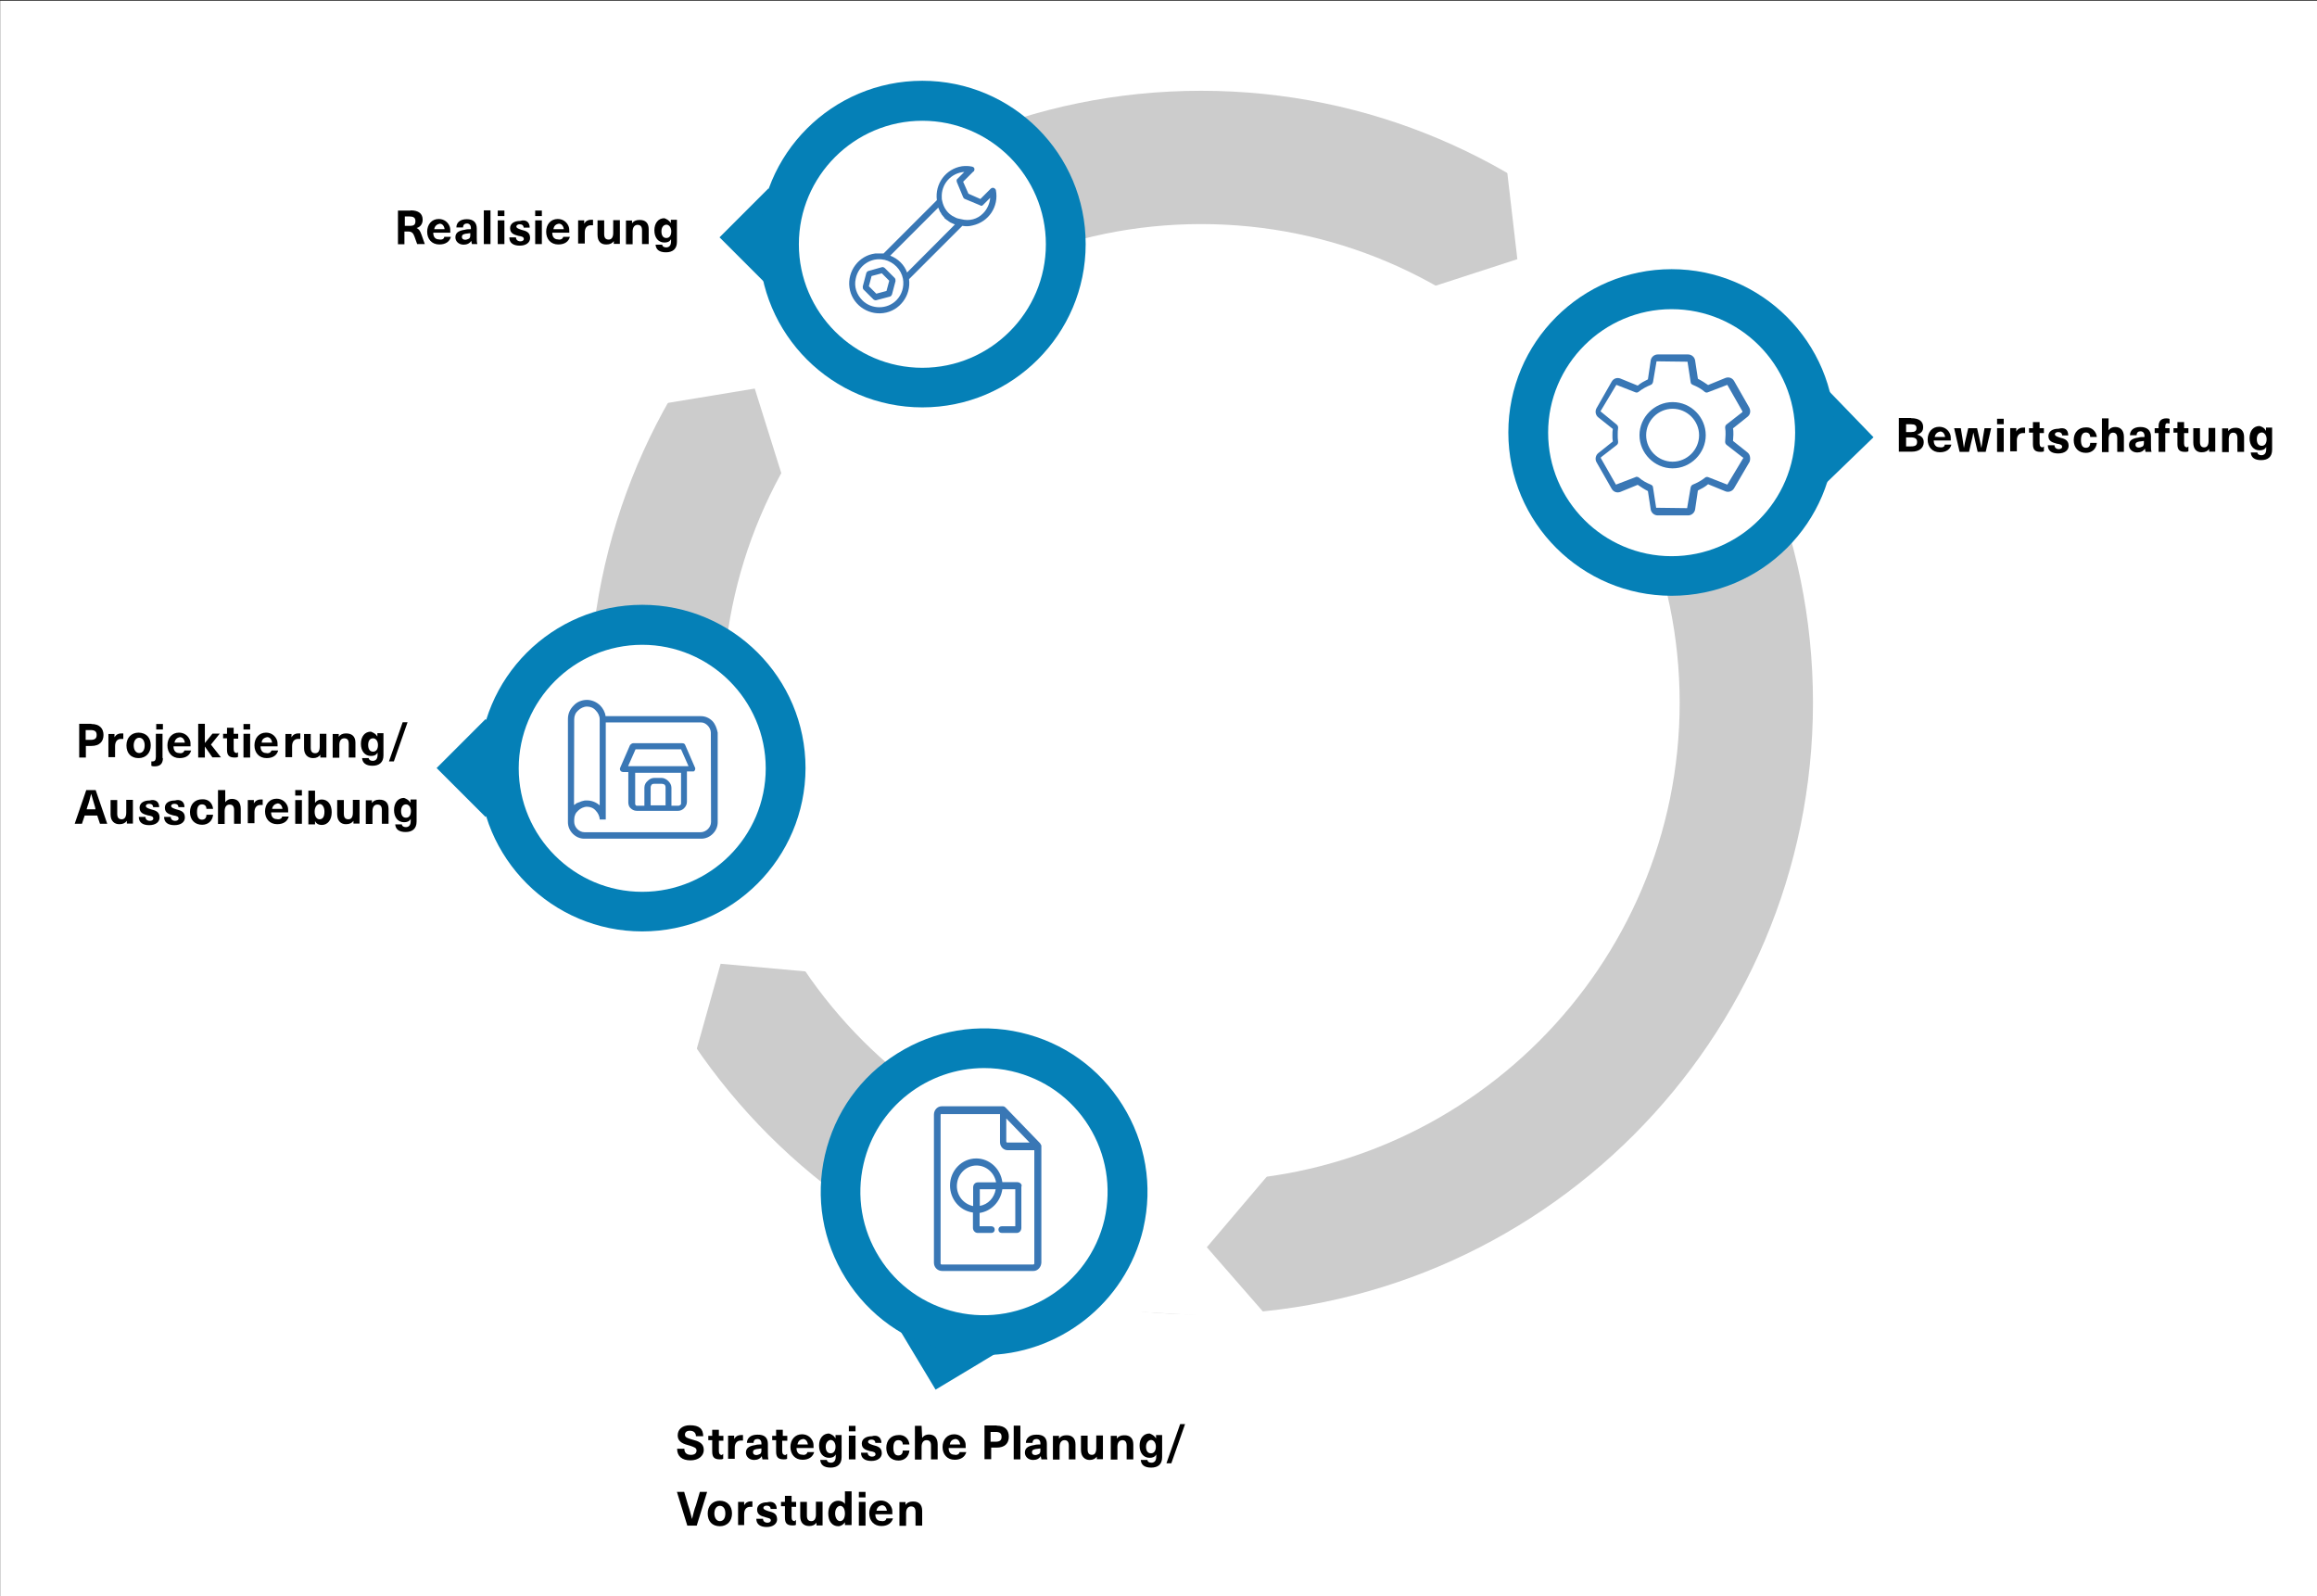
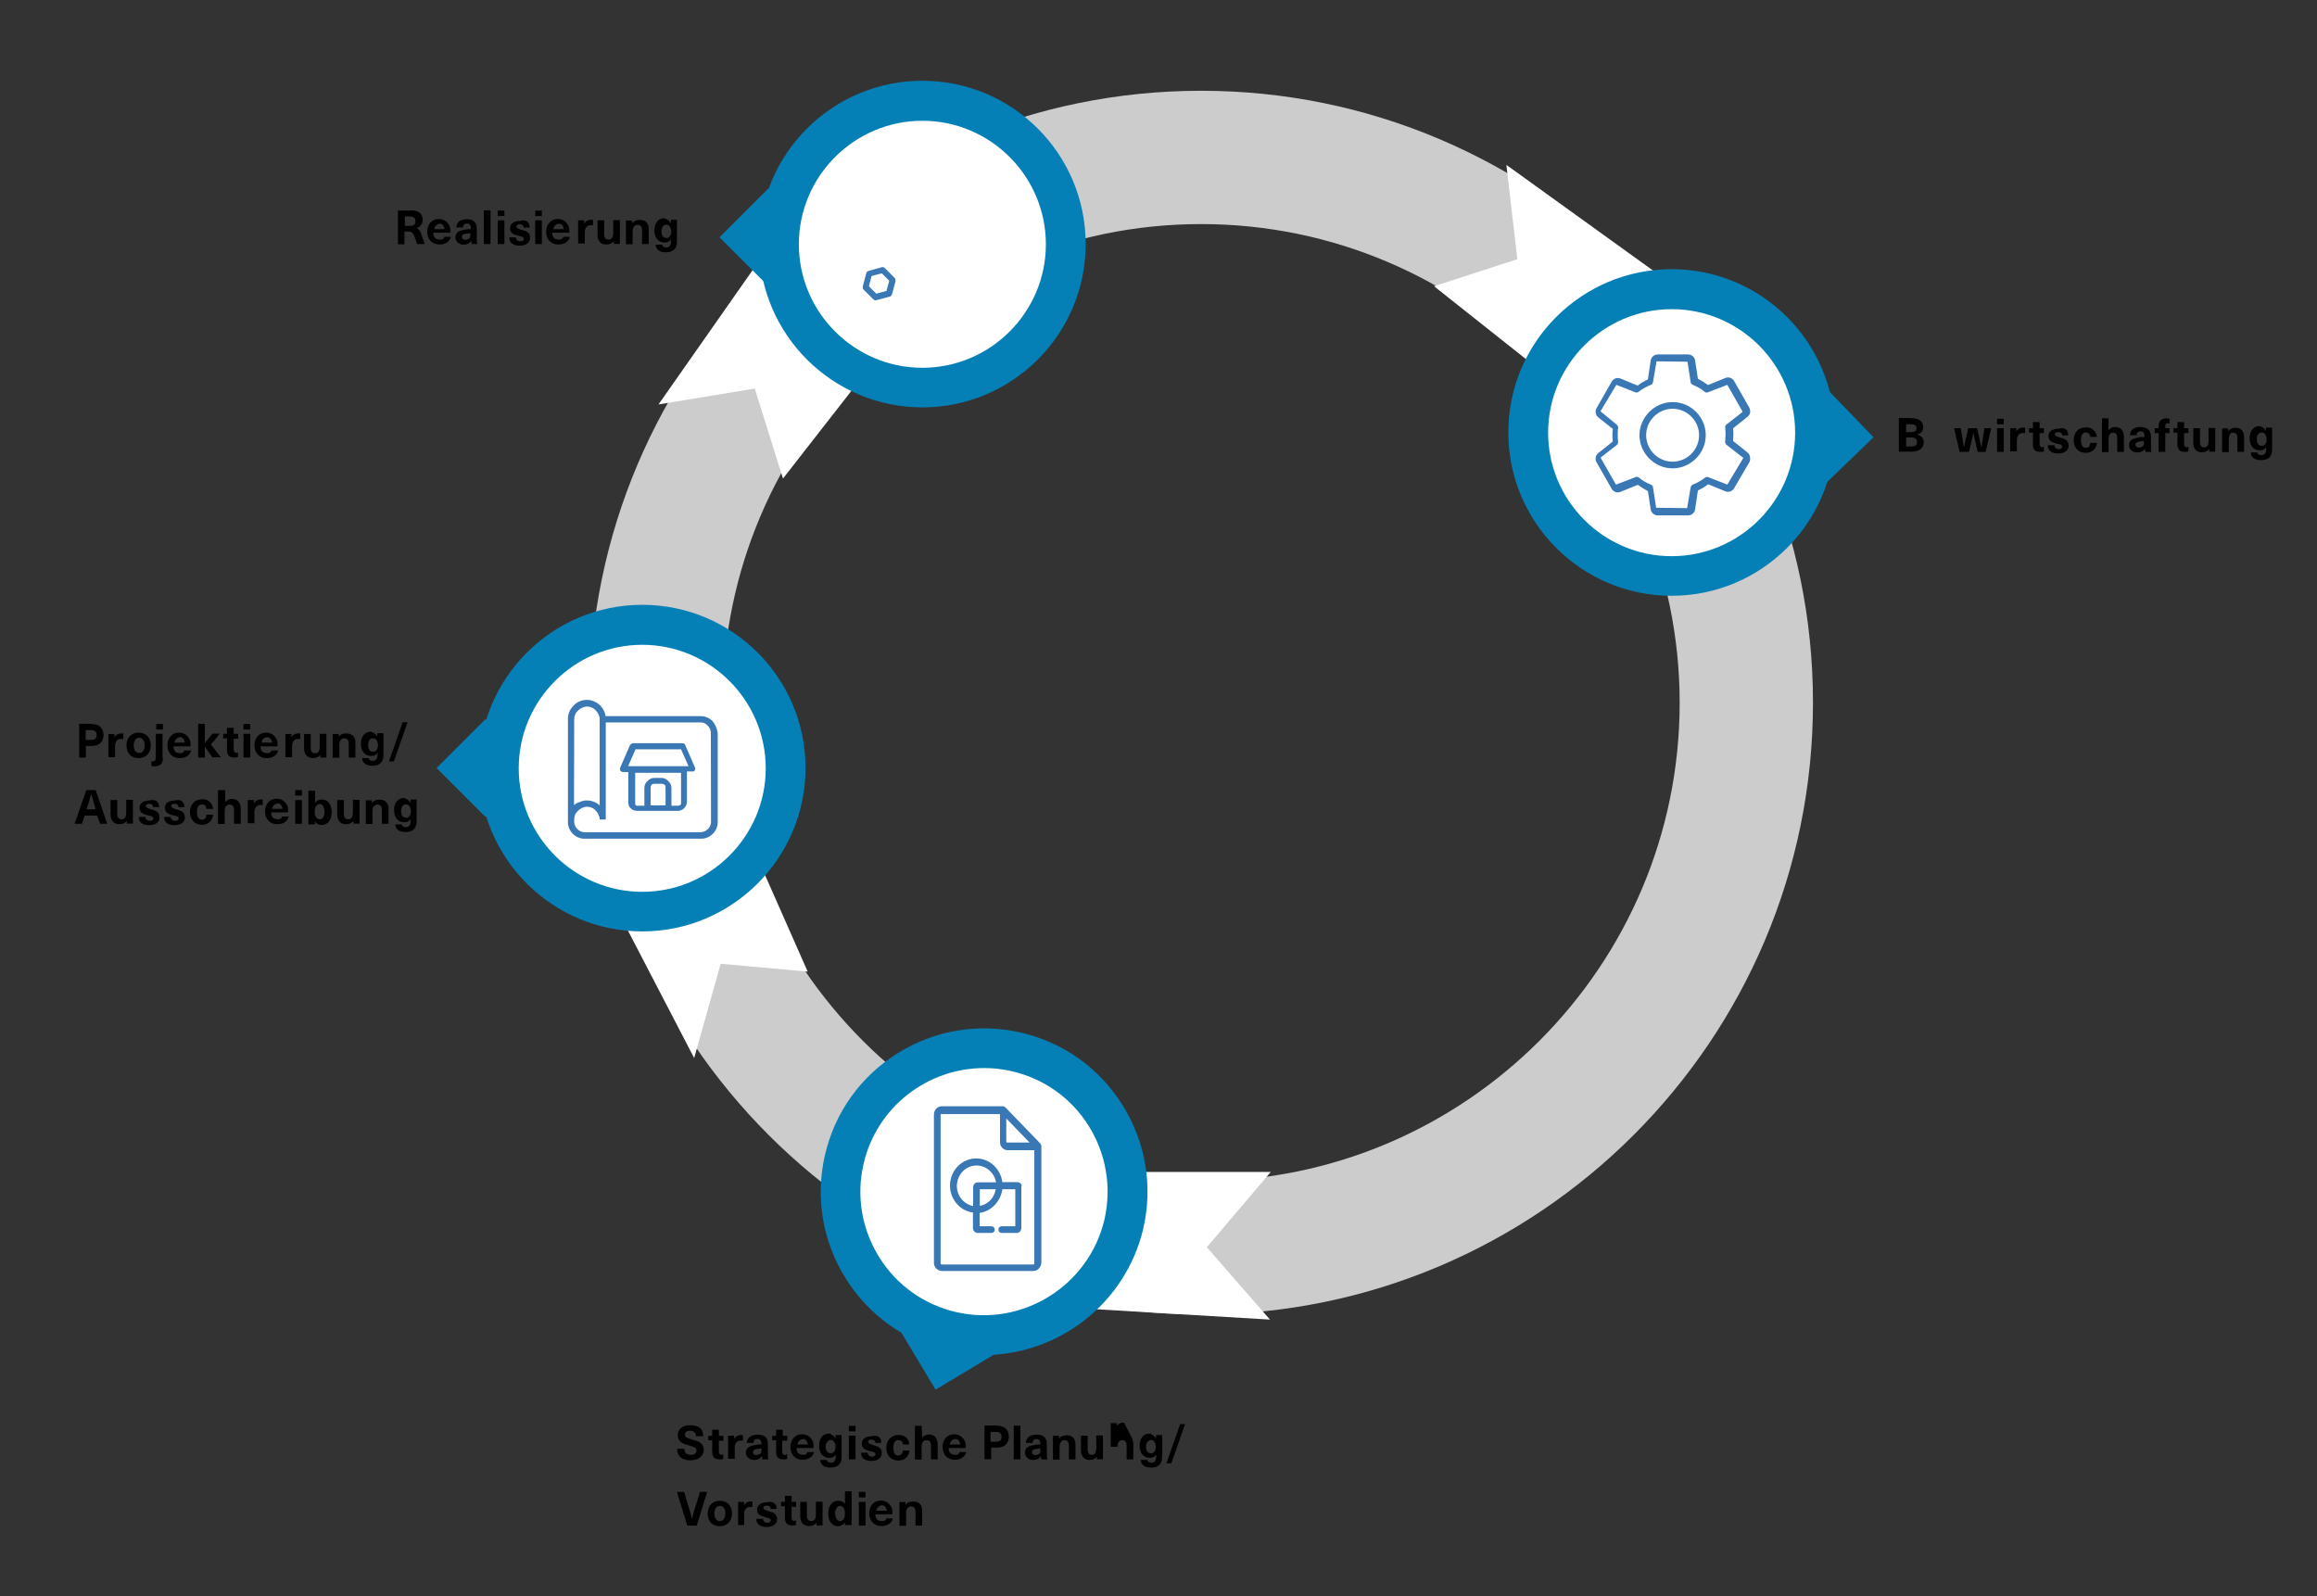
<svg xmlns="http://www.w3.org/2000/svg" xmlns:xlink="http://www.w3.org/1999/xlink" version="1.1" x="0px" y="0px" viewBox="0 0 1181.9 814.3" style="enable-background:new 0 0 1181.9 814.3;" xml:space="preserve">
  <rect x="0" y="0" width="1181.9" height="814.3" fill="#333333" stroke="none" />
  <style type="text/css">
	.st0{fill:#FFFFFF;}
	.st1{fill:#CCCCCC;}
	.st2{fill:#0580B7;}
	.st3{clip-path:url(#SVGID_00000126316328600121114000000004530809058553653143_);fill:#3977B5;}
	.st4{clip-path:url(#SVGID_00000040570768220397484980000018275223181596642178_);fill:#3977B5;}
	.st5{clip-path:url(#SVGID_00000143592458857009576160000010225704575270826150_);fill:#3977B5;}
	.st6{clip-path:url(#SVGID_00000011740371738479944240000009441637939504627389_);fill:#3977B5;}
	.st7{clip-path:url(#SVGID_00000041280140690375847370000012024592640427429264_);fill:#3977B5;}
	.st8{clip-path:url(#SVGID_00000059284215667596066320000013979966411582972290_);fill:#3977B5;}
	.st9{clip-path:url(#SVGID_00000156584759326466358760000000984954405914642309_);fill:#3977B5;}
	.st10{clip-path:url(#SVGID_00000075880091657465821420000007524993975612249232_);fill:#3977B5;}
	.st11{clip-path:url(#SVGID_00000005252516566945672650000007838134286394841776_);fill:#3977B5;}
	.st12{clip-path:url(#SVGID_00000127012620436732575810000014208520558060626319_);fill:#3977B5;}
	.st13{enable-background:new    ;}
</style>
  <g id="Ebene_2">
-     <rect x="0.1" y="0.4" class="st0" width="1181.9" height="814" />
-   </g>
+     </g>
  <g id="Ebene_1">
    <path class="st1" d="M612.7,670.5c-172.1,0-312.1-140-312.1-312.1s140-312.1,312.1-312.1c172.1,0,312.1,140,312.1,312.1   S784.8,670.5,612.7,670.5z M612.7,114.3c-134.6,0-244.1,109.5-244.1,244.1c0,134.6,109.5,244.1,244.1,244.1   c134.6,0,244.1-109.5,244.1-244.1C856.7,223.8,747.2,114.3,612.7,114.3z" />
    <polygon class="st0" points="354.1,539.7 367.6,491.6 412,495.6 377.5,417.5 307.8,450.6  " />
    <polygon class="st0" points="335.9,206.3 385,198.2 399.4,244.1 448.4,181.3 387.2,133.1  " />
    <polygon class="st0" points="731.5,146 774,132.2 768.4,84.1 849.6,142.6 793.3,195  " />
    <polygon class="st0" points="615.6,636.2 648.2,597.8 570.6,597.8 553.7,667.5 647.8,673.1  " />
    <rect x="374.4" y="103.4" transform="matrix(0.707 -0.707 0.707 0.707 29.226 312.657)" class="st2" width="35.3" height="35.3" />
    <path class="st0" d="M470.5,197.7c40.5,0,73.1-32.9,73.1-73.1c0-40.5-32.9-73.1-73.1-73.1c-40.5,0-73.1,32.9-73.1,73.1   C397.3,165.1,430,197.7,470.5,197.7" />
    <path class="st2" d="M470.5,207.8c-45.9,0-83.3-37.3-83.3-83.3s37.3-83.3,83.3-83.3s83.3,37.3,83.3,83.3S516.4,207.8,470.5,207.8z    M470.5,61.6c-34.7,0-63,28.3-63,63s28.3,63,63,63s63-28.3,63-63S505.2,61.6,470.5,61.6z" />
    <rect x="230.1" y="374.1" transform="matrix(0.707 -0.707 0.707 0.707 -204.453 289.954)" class="st2" width="35.3" height="35.3" />
    <path class="st0" d="M332.8,465c40.3-2.9,70.7-37.8,68-78.1c-2.9-40.3-37.8-70.9-78.1-68c-40.3,2.9-70.9,37.8-68,78.1   C257.4,437.3,292.5,467.7,332.8,465" />
    <path class="st2" d="M327.6,475.1c-45.9,0-83.3-37.3-83.3-83.3c0-45.9,37.3-83.3,83.3-83.3s83.3,37.3,83.3,83.3   C410.8,437.8,373.5,475.1,327.6,475.1z M327.6,328.9c-34.7,0-63,28.3-63,63s28.3,63,63,63s63-28.3,63-63S362.3,328.9,327.6,328.9z" />
    <rect x="465.8" y="667" transform="matrix(0.857 -0.515 0.515 0.857 -283.631 346.851)" class="st2" width="35.3" height="35.3" />
    <path class="st0" d="M573.3,624.3c9-39.4-15.5-78.8-54.9-87.8c-39.4-9-78.8,15.5-87.8,54.9c-9,39.4,15.5,78.8,54.9,87.8   C524.9,688.2,564.1,663.7,573.3,624.3" />
    <path class="st2" d="M501.8,691.2c-6.1,0-12.3-0.7-18.5-2.1c-21.7-5-40.1-18.1-51.9-37c-11.8-18.9-15.6-41.2-10.6-62.9   c5-21.7,18.1-40.1,37-51.9c18.9-11.8,41.2-15.6,62.9-10.6c21.7,5,40.1,18.1,51.9,37c11.8,18.9,15.6,41.2,10.6,62.9l0,0.1   C574.1,665.1,539.7,691.2,501.8,691.2z M502,544.8c-28.8,0-54.8,19.8-61.5,48.9c-3.8,16.4-0.9,33.4,8,47.6   c8.9,14.3,22.9,24.2,39.3,28c33.8,7.7,67.7-13.5,75.6-47.3c3.7-16.4,0.9-33.3-8-47.6c-8.9-14.3-22.9-24.2-39.3-28   C511.4,545.3,506.7,544.8,502,544.8z" />
    <rect x="913.3" y="205.3" transform="matrix(0.719 -0.695 0.695 0.719 106.41 709.312)" class="st2" width="35.3" height="35.3" />
    <path class="st0" d="M847.6,293.8c-40.3-2.9-70.9-37.8-68-78.1s37.8-70.7,78.1-68c40.3,2.9,70.9,37.8,68,78.1   C922.9,266.1,887.8,296.5,847.6,293.8" />
    <path class="st2" d="M852.7,303.9c-45.9,0-83.3-37.3-83.3-83.3s37.3-83.3,83.3-83.3c45.9,0,83.3,37.3,83.3,83.3   S898.6,303.9,852.7,303.9z M852.7,157.7c-34.7,0-63,28.3-63,63s28.3,63,63,63c34.7,0,63-28.3,63-63S887.5,157.7,852.7,157.7z" />
    <g>
      <g>
        <g>
          <defs>
            <rect id="SVGID_1_" x="806.4" y="175.4" width="93.8" height="93.8" />
          </defs>
          <clipPath id="SVGID_00000089541698598538549580000017619569539847494572_">
            <use xlink:href="#SVGID_1_" style="overflow:visible;" />
          </clipPath>
          <path style="clip-path:url(#SVGID_00000089541698598538549580000017619569539847494572_);fill:#3977B5;" d="M891.4,230.8      l-7.4-5.9c0-0.9,0.2-2,0.2-3.2c0-1.1,0-2.3-0.2-3.2l7.4-5.9c1.4-1.1,1.8-2.9,0.9-4.7l-7.7-13.5c-0.9-1.6-2.7-2.3-4.5-1.6      l-8.8,3.6c-1.6-1.1-3.4-2.3-5.2-3.2l-1.4-9.2c-0.2-1.8-1.8-3.2-3.6-3.2h-15.5c-1.8,0-3.4,1.4-3.6,3.2l-1.4,9.5      c-1.8,0.9-3.6,1.8-5.2,3.2l-8.8-3.6c-1.8-0.7-3.6,0-4.5,1.6l-7.7,13.5c-0.9,1.6-0.5,3.6,0.9,4.7l7.4,5.9c-0.2,1.1-0.2,2-0.2,3.2      s0,2,0.2,3.2l-7.4,5.9c-1.4,1.1-1.8,3.2-0.9,4.7l7.7,13.5c0.9,1.6,2.7,2.3,4.5,1.6l8.8-3.6c1.6,1.1,3.4,2.3,5.2,3.2l1.4,9.2      c0.2,1.8,1.8,3.2,3.6,3.2h15.5c1.8,0,3.4-1.4,3.6-3.2l1.4-9.5c1.8-0.9,3.6-1.8,5.2-3.2l8.8,3.6c1.6,0.7,3.6,0,4.5-1.6l7.9-13.5      C893,233.9,892.8,231.9,891.4,230.8 M889.2,233.7l-8.1,13.5l-9.7-3.8c-0.5-0.2-1.1-0.2-1.6,0.2c-2,1.6-4.1,2.7-6.3,3.6      c-0.5,0.2-0.9,0.7-1.1,1.4l-1.8,10.6l-15.8-0.2l-1.6-10.4c0-0.7-0.5-1.1-1.1-1.4c-2.2-0.9-4.3-2-6.1-3.6      c-0.2-0.2-0.7-0.4-1.1-0.4c-0.2,0-0.5,0-0.7,0.2l-9.9,3.8l-7.7-13.5c0-0.2,0-0.2,0-0.4l8.1-6.3c0.5-0.4,0.7-0.9,0.7-1.6      c-0.2-1.4-0.2-2.5-0.2-3.6c0-1.1,0-2.3,0.2-3.6c0-0.7-0.2-1.1-0.7-1.6l-8.3-6.8l8.1-13.5l9.7,3.8c0.5,0.2,1.1,0.2,1.6-0.2      c2-1.6,4.1-2.7,6.3-3.6c0.5-0.2,0.9-0.7,1.1-1.4l1.8-10.6l15.8,0.2l1.6,10.4c0,0.7,0.5,1.1,1.1,1.4c2.2,0.9,4.3,2,6.1,3.6      c0.5,0.4,1.1,0.4,1.6,0.2l9.9-3.8l7.7,13.5c0,0.2,0,0.2,0,0.4l-8.1,6.3c-0.5,0.4-0.7,0.9-0.7,1.6c0.2,1.1,0.2,2.3,0.2,3.6      c0,1.4-0.2,2.5-0.2,3.6c0,0.7,0.2,1.1,0.7,1.6l8.1,6.3C889.4,233.5,889.4,233.7,889.2,233.7" />
        </g>
      </g>
      <g>
        <g>
          <defs>
            <rect id="SVGID_00000163791342595366765740000002209895722446556577_" x="806.4" y="175.4" width="93.8" height="93.8" />
          </defs>
          <clipPath id="SVGID_00000081634027301138917520000004605523267502262972_">
            <use xlink:href="#SVGID_00000163791342595366765740000002209895722446556577_" style="overflow:visible;" />
          </clipPath>
          <path style="clip-path:url(#SVGID_00000081634027301138917520000004605523267502262972_);fill:#3977B5;" d="M853.2,205.1      c-9.2,0-16.9,7.7-16.9,16.9c0,9.2,7.7,16.9,16.9,16.9c9.2,0,16.9-7.7,16.9-16.9C870.1,212.8,862.6,205.1,853.2,205.1       M853.2,235.5c-7.4,0-13.5-6.1-13.5-13.5s6.1-13.5,13.5-13.5s13.5,6.1,13.5,13.5C866.7,229.4,860.6,235.5,853.2,235.5" />
        </g>
      </g>
    </g>
    <g>
      <g>
        <g>
          <defs>
            <rect id="SVGID_00000183230536539317749270000012601053398317574079_" x="455.6" y="560.6" width="93.8" height="93.8" />
          </defs>
          <clipPath id="SVGID_00000134950071376956575940000004500224506672644273_">
            <use xlink:href="#SVGID_00000183230536539317749270000012601053398317574079_" style="overflow:visible;" />
          </clipPath>
          <path style="clip-path:url(#SVGID_00000134950071376956575940000004500224506672644273_);fill:#3977B5;" d="M530.1,583.6      l-17.6-18.2c-0.2-0.2-0.4-0.5-0.9-0.5h-31.3c-1.8,0-3.4,1.6-3.4,3.6v75.6c0,2,1.6,3.6,3.6,3.6h46.6c1.8,0,3.4-1.6,3.4-3.6v-59.6      C530.3,584.3,530.3,583.8,530.1,583.6 M512.8,569.2c0.7,0.7,13.1,13.5,13.7,14.2h-12.6c-0.7,0-1.1-0.5-1.1-1.1V569.2z       M528.1,644.3c0,0.7-0.5,1.1-1.1,1.1h-46.6c-0.7,0-1.1-0.5-1.1-1.1v-75.6c0-0.7,0.4-1.1,1.1-1.1h30.2v14.9c0,2,1.6,3.6,3.4,3.6      h14.2V644.3z" />
        </g>
      </g>
      <g>
        <g>
          <defs>
            <rect id="SVGID_00000023965742332993788470000000939975894240392116_" x="455.6" y="560.6" width="93.8" height="93.8" />
          </defs>
          <clipPath id="SVGID_00000042721329165117409730000001175487705734744451_">
            <use xlink:href="#SVGID_00000023965742332993788470000000939975894240392116_" style="overflow:visible;" />
          </clipPath>
          <path style="clip-path:url(#SVGID_00000042721329165117409730000001175487705734744451_);fill:#3977B5;" d="M527.2,648.3h-46.6      c-2.3,0-4.2-1.8-4.2-4.2v-75.6c0-2.3,1.8-4.2,3.9-4.2h31.3c0.7,0,1,0.4,1.3,0.6l17.6,18.2c0.2,0.2,0.3,0.5,0.4,0.7      c0,0.1,0.1,0.2,0.1,0.2l0.2,0.2l0,0.2v59.6C531.1,646.4,529.3,648.3,527.2,648.3z M480.4,565.5c-1.6,0-2.8,1.4-2.8,3.1v75.6      c0,1.7,1.3,3.1,3,3.1h46.6c1.6,0,2.8-1.4,2.8-3.1v-59.4c-0.1-0.2-0.1-0.3-0.2-0.5c0-0.1-0.1-0.2-0.1-0.2l0,0l-17.5-18.2      c-0.2-0.2-0.3-0.3-0.5-0.3H480.4z M526.9,646h-46.6c-1,0-1.7-0.7-1.7-1.7v-75.6c0-1,0.7-1.7,1.7-1.7h30.7v15.4      c0,1.7,1.3,3,2.8,3h14.7v58.8C528.6,645.3,527.9,646,526.9,646z M480.4,568.2c-0.4,0-0.6,0.2-0.6,0.6v75.6      c0,0.4,0.2,0.6,0.6,0.6h46.6c0.4,0,0.6-0.2,0.6-0.6v-57.7h-13.6c-2.2,0-3.9-1.9-3.9-4.1v-14.3H480.4z M527.8,583.9h-13.9      c-1,0-1.7-0.7-1.7-1.7v-14.4l0.9,0.9c0.3,0.3,3.6,3.7,6.9,7.1c3.3,3.4,6.5,6.7,6.9,7.1L527.8,583.9z M513.3,570.5v11.7      c0,0.4,0.2,0.6,0.6,0.6h11.3c-1.3-1.3-3.6-3.7-6-6.2C516.9,574.2,514.6,571.8,513.3,570.5z" />
        </g>
      </g>
      <g>
        <g>
          <defs>
            <rect id="SVGID_00000108287630177704282390000004828220970761017790_" x="455.6" y="560.6" width="93.8" height="93.8" />
          </defs>
          <clipPath id="SVGID_00000096043429245844565600000000894558736679233212_">
            <use xlink:href="#SVGID_00000108287630177704282390000004828220970761017790_" style="overflow:visible;" />
          </clipPath>
          <path style="clip-path:url(#SVGID_00000096043429245844565600000000894558736679233212_);fill:#3977B5;" d="M518.8,603.6h-8.1      c-0.7-6.8-6.1-12.2-12.8-12.2c-7.2,0-12.8,6.1-12.8,13.3c0,7,5.2,12.6,11.7,13.3v8.3c0,1.1,0.9,2,1.8,2h7c0.7,0,1.1-0.5,1.1-1.1      s-0.5-1.1-1.1-1.1H499v-7.9c6.1-0.7,11-5.6,11.7-12.2h7.7v20H511c-0.7,0-1.1,0.5-1.1,1.1s0.5,1.1,1.1,1.1h7.7      c1.1,0,1.8-0.9,1.8-2v-20.9C520.9,604.5,520,603.6,518.8,603.6 M499.3,615.8v-9.7h9.2C508,611.3,504.2,615.3,499.3,615.8       M498.8,603.6c-1.1,0-1.8,0.9-1.8,2v10.1c-5.2-0.7-9.5-5.2-9.5-10.8c0-6.1,4.7-11,10.6-11c5.4,0,9.9,4.3,10.6,9.7H498.8z" />
        </g>
      </g>
      <g>
        <g>
          <defs>
            <rect id="SVGID_00000077307476403805244020000014938869822956619142_" x="455.6" y="560.6" width="93.8" height="93.8" />
          </defs>
          <clipPath id="SVGID_00000019679224258452567700000011237068337498926255_">
            <use xlink:href="#SVGID_00000077307476403805244020000014938869822956619142_" style="overflow:visible;" />
          </clipPath>
          <path style="clip-path:url(#SVGID_00000019679224258452567700000011237068337498926255_);fill:#3977B5;" d="M518.6,628.9H511      c-1,0-1.7-0.7-1.7-1.7s0.7-1.7,1.7-1.7h6.9v-18.9h-6.6c-0.9,6.3-5.6,11.2-11.6,12.1v6.8h6c1,0,1.7,0.7,1.7,1.7s-0.7,1.7-1.7,1.7      h-7c-1.3,0-2.4-1.2-2.4-2.6v-7.8c-6.7-0.9-11.7-6.8-11.7-13.8c0-7.6,6-13.8,13.4-13.8c6.7,0,12.4,5.2,13.3,12.1h7.6      c0.8,0,1.6,0.4,2,1c0.3,0.4,0.3,1,0.1,1.4v20.8C521,627.8,520,628.9,518.6,628.9z M511,626.7c-0.4,0-0.6,0.2-0.6,0.6      s0.2,0.6,0.6,0.6h7.6c0.9,0,1.3-0.8,1.3-1.5l0.1-21.2c0.1-0.2,0.1-0.3,0-0.5c-0.2-0.2-0.5-0.5-1.1-0.5h-8.6l0-0.5      c-0.7-6.6-5.9-11.7-12.3-11.7c-6.8,0-12.3,5.7-12.3,12.7c0,6.6,4.8,12.1,11.2,12.7l0.5,0.1v8.8c0,0.8,0.7,1.5,1.2,1.5h7      c0.4,0,0.6-0.2,0.6-0.6s-0.2-0.6-0.6-0.6h-7.1v-8.9l0.5-0.1c6-0.7,10.6-5.5,11.2-11.7l0.1-0.5h8.7v21.1H511z M497.6,616.4      l-0.6-0.1c-5.7-0.7-9.9-5.6-9.9-11.3c0-6.4,5-11.6,11.1-11.6c5.6,0,10.4,4.4,11.1,10.2l0.1,0.6h-10.5c-0.9,0-1.2,0.8-1.2,1.5      V616.4z M498.1,594.5c-5.5,0-10,4.7-10,10.5c0,5,3.5,9.2,8.3,10.2v-9.5c0-1.5,1-2.6,2.4-2.6h9.3      C507.2,598.1,503,594.5,498.1,594.5z M498.7,616.4v-10.8h10.4l-0.1,0.6c-0.5,5.4-4.6,9.7-9.7,10.2L498.7,616.4z M499.8,606.6      v8.5c4.2-0.7,7.4-4.1,8.1-8.5H499.8z" />
        </g>
      </g>
    </g>
    <g>
      <g>
        <g>
          <defs>
            <rect id="SVGID_00000008841055103253428700000007504395356261506724_" x="279.9" y="344.6" width="93.8" height="93.8" />
          </defs>
          <clipPath id="SVGID_00000090262015841480620860000012427286874139508410_">
            <use xlink:href="#SVGID_00000008841055103253428700000007504395356261506724_" style="overflow:visible;" />
          </clipPath>
          <path style="clip-path:url(#SVGID_00000090262015841480620860000012427286874139508410_);fill:#3977B5;" d="M363.4,367.8      c-1.6-1.6-3.6-2.5-5.9-2.5h-48.6c-0.2-2-1.4-4.1-2.7-5.4c-1.8-1.8-4.3-2.9-6.8-2.9c-2.7,0-5.2,1.1-6.8,2.9      c-1.8,1.8-2.9,4.1-2.9,6.8V418v1.4c0,2.2,0.9,4.3,2.5,5.9c1.6,1.6,3.6,2.5,5.9,2.5h59.6c2.3,0,4.3-0.9,5.9-2.5      c1.6-1.6,2.5-3.6,2.5-5.9v-45.7C365.6,371.4,364.9,369.4,363.4,367.8 M292.9,366.9c0-1.8,0.7-3.4,2-4.5c1.1-1.1,2.9-2,4.5-2      c1.8,0,3.4,0.7,4.5,2c1.1,1.1,2,2.7,2,4.5l0,0v43.9c-1.8-1.6-4.1-2.5-6.5-2.5c-0.7,0-1.4,0-1.8,0.2c-0.2,0-0.4,0-0.7,0.2      c-0.5,0-0.7,0.2-1.1,0.4c-0.2,0-0.4,0.2-0.7,0.2c-0.2,0.2-0.7,0.2-0.9,0.4c-0.2,0-0.4,0.2-0.7,0.5c-0.2,0.2-0.4,0.2-0.7,0.4      L292.9,366.9L292.9,366.9z M362.7,419.3c0,1.4-0.7,2.7-1.6,3.6c-0.9,0.9-2.3,1.6-3.6,1.6h-59.4c-1.4,0-2.7-0.7-3.6-1.6      c-0.9-0.9-1.6-2.3-1.6-3.6V418c0-1.8,0.7-3.4,2-4.5c1.1-1.1,2.9-2,4.5-2c1.8,0,3.4,0.7,4.5,2c1.1,1.1,2,2.9,2,4.5h3.1v-49.5      h48.6c1.4,0,2.5,0.7,3.4,1.6s1.6,2.3,1.6,3.6L362.7,419.3L362.7,419.3z" />
        </g>
      </g>
      <g>
        <g>
          <defs>
            <rect id="SVGID_00000082365331569895533630000018333291323122659206_" x="279.9" y="344.6" width="93.8" height="93.8" />
          </defs>
          <clipPath id="SVGID_00000064331824171060934330000014607365909193657261_">
            <use xlink:href="#SVGID_00000082365331569895533630000018333291323122659206_" style="overflow:visible;" />
          </clipPath>
          <path style="clip-path:url(#SVGID_00000064331824171060934330000014607365909193657261_);fill:#3977B5;" d="M349.6,380.2      c-0.2-0.7-0.7-1.1-1.6-1.1h-25c-0.7,0-1.1,0.5-1.6,0.9l-5,11.5c0,0.2-0.2,0.5-0.2,0.7c0,0.9,0.7,1.6,1.6,1.6h2.7v15.5      c0,1.1,0.4,2.3,1.1,2.9l0,0c0.7,0.7,1.8,1.4,3.2,1.4h5.2h10.6h5.2c1.1,0,2.3-0.4,3.2-1.4c0.7-0.7,1.4-1.8,1.4-3.2v-15.5h2.7      c0.2,0,0.5,0,0.7,0c0.7-0.2,1.1-1.4,0.7-2L349.6,380.2z M339.3,410.8h-7.4v-9.2c0-0.5,0.2-0.9,0.5-1.4c0.2-0.2,0.7-0.4,1.4-0.4      h3.8c0.5,0,0.9,0.2,1.4,0.4c0.2,0.2,0.5,0.7,0.5,1.4V410.8z M347.4,409.7c0,0.4,0,0.7-0.4,0.9c-0.2,0.2-0.7,0.4-0.9,0.4h-3.6      v-9.2c0-1.4-0.7-2.5-1.6-3.4s-2.2-1.6-3.4-1.6h-3.8c-1.4,0-2.5,0.7-3.4,1.6c-0.9,0.7-1.6,2-1.6,3.4v9.2h-3.6      c-0.4,0-0.7,0-0.9-0.4l0,0c-0.2-0.2-0.2-0.5-0.2-0.9v-15.5h23.4V409.7z M349,390.8h-26.6h-2l3.8-8.6h23.2l3.8,8.6H349z" />
        </g>
      </g>
    </g>
    <g>
      <g>
        <g>
          <defs>
-             <rect id="SVGID_00000008138597393811792580000010209073495619542719_" x="423.9" y="78" transform="matrix(0.707 -0.707 0.707 0.707 49.684 369.163)" width="93.2" height="93.2" />
-           </defs>
+             </defs>
          <clipPath id="SVGID_00000111172039838349108760000012639260978845054362_">
            <use xlink:href="#SVGID_00000008138597393811792580000010209073495619542719_" style="overflow:visible;" />
          </clipPath>
          <path style="clip-path:url(#SVGID_00000111172039838349108760000012639260978845054362_);fill:#3977B5;" d="M450.7,129.3      l27.2-27.2c-1.1-8.3,4.5-16,12.8-17.3c1.8-0.2,3.4-0.2,5.2,0.2c0.9,0.2,1.4,0.9,1.1,1.8c0,0.2-0.2,0.7-0.5,0.7l-5.2,5.2l2.7,6.1      l6.1,2.7l5.2-5.2c0.7-0.7,1.6-0.7,2.3,0c0.2,0.2,0.4,0.5,0.4,0.7c1.6,8.3-3.6,16.2-11.9,18c-1.8,0.5-3.4,0.5-5.2,0.2l-27.2,27.2      c1.1,8.3-4.7,16.2-13.1,17.3c-8.3,1.1-16.2-4.7-17.3-13.1c-1.1-8.3,4.7-16.2,13.1-17.3C447.7,129.3,449.1,129.3,450.7,129.3       M487.1,114.5c-0.5-0.2-1.1-0.5-1.6-0.7c-0.2,0-0.2-0.2-0.5-0.2c-0.4-0.2-0.7-0.5-1.1-0.7c-0.2-0.2-0.5-0.5-0.7-0.5      c-0.2-0.2-0.7-0.5-0.9-0.7c-0.2-0.2-0.5-0.2-0.5-0.5c-0.2-0.2-0.2-0.5-0.4-0.5c-0.2-0.2-0.5-0.7-0.7-0.9      c-0.2-0.2-0.5-0.5-0.5-0.7c-0.2-0.5-0.4-0.7-0.7-1.1c0-0.2-0.2-0.2-0.2-0.5c-0.2-0.5-0.4-0.9-0.7-1.6l-24.5,24.5      c4.1,1.6,7.2,4.7,8.6,8.6L487.1,114.5z M501.5,108.8c2-2,3.4-5,3.6-7.9l-3.6,3.6c-0.4,0.5-1.1,0.7-1.6,0.2l-7.7-3.2      c-0.5-0.2-0.7-0.5-0.9-0.9l-3.2-7.7c-0.2-0.7-0.2-1.4,0.2-1.6l3.6-3.6c-6.8,0.5-11.9,6.3-11.5,13.1c0,0.5,0,1.1,0.2,1.6      c0.7,3.6,2.9,6.8,6.3,8.3c1.1,0.7,2.3,0.9,3.4,1.1C494.5,112.9,498.6,111.8,501.5,108.8 M439.9,153.2c4.7,4.7,12.6,4.7,17.3,0      c2.9-2.9,4.1-7,3.4-11c-0.9-4.7-4.7-8.6-9.5-9.7h-0.2c-6.5-1.4-13.1,2.9-14.4,9.7C435.6,146.2,436.9,150.2,439.9,153.2" />
        </g>
      </g>
      <g>
        <g>
          <defs>
            <rect id="SVGID_00000104703058860520117270000018008175500948902052_" x="423.9" y="78" transform="matrix(0.707 -0.707 0.707 0.707 49.684 369.163)" width="93.2" height="93.2" />
          </defs>
          <clipPath id="SVGID_00000062168002869484756940000000482287555063536819_">
            <use xlink:href="#SVGID_00000104703058860520117270000018008175500948902052_" style="overflow:visible;" />
          </clipPath>
          <path style="clip-path:url(#SVGID_00000062168002869484756940000000482287555063536819_);fill:#3977B5;" d="M449.8,136.3      c0.4-0.2,1.1,0,1.6,0.5l5,5c0.4,0.5,0.4,0.9,0.4,1.6l-1.8,6.8c-0.2,0.4-0.4,0.9-1.1,1.1l-6.8,1.8c-0.4,0.2-1.1,0-1.6-0.4l-5-5      c-0.4-0.4-0.4-0.9-0.4-1.6l1.8-6.8c0.2-0.5,0.5-0.9,1.1-1.1L449.8,136.3z M443.2,146l3.8,3.8l5.2-1.4l1.4-5.2l-3.8-3.8l-5.2,1.4      L443.2,146z" />
        </g>
      </g>
    </g>
    <g class="st13">
      <path d="M209.4,107.3c4.2,0,6.2,1.7,6.2,4.8c0,2-1.1,3.7-3.1,4.2l0,0c1.1,0.6,1.7,1.1,2.5,3.4l1.7,4.8h-3.9l-1.4-3.9    c-0.6-1.7-1.4-2.5-3.1-2.5h-2v6.5H203v-17.2H209.4z M206.6,115.2h2.5c2.3,0,2.8-0.8,2.8-2.5c0-1.7-1.1-2.3-3.1-2.3h-2.3V115.2z" />
    </g>
    <g class="st13">
      <path d="M226.6,120.8h3.4c-0.6,2.3-2.5,3.9-5.9,3.9c-3.9,0-6.2-2.8-6.2-6.5s2.3-6.5,5.9-6.5c2.8,0,4.8,1.7,5.6,3.9    c0.3,0.8,0.3,1.7,0.3,3.1H221c0,2.5,1.4,3.4,2.8,3.4C225.7,122.5,226.6,121.7,226.6,120.8z M221.5,116.9h5.3    c-0.3-2-1.4-2.8-2.5-2.8C222.9,114.4,221.8,115.2,221.5,116.9z" />
    </g>
    <g class="st13">
      <path d="M243.2,116.6v4.5c0,1.4,0,2.5,0.3,3.4h-2.8c0-0.6-0.3-1.1-0.3-1.7l0,0c-0.8,1.4-2.3,2-3.9,2c-2.5,0-4.2-1.7-4.2-3.7    s1.1-3.4,4.8-3.9c0.8-0.3,2.3-0.3,3.1-0.3v-0.6c0-1.4-0.8-2.3-2-2.3c-1.1,0-2,0.6-2,2h-3.4c0-2.3,1.7-4.2,5.3-4.2    C241.5,111.8,243.2,113.5,243.2,116.6z M240.1,118.9c-0.8,0-1.7,0.3-2.5,0.3c-1.4,0.3-2,0.6-2,1.7c0,0.8,0.6,1.4,1.7,1.4    c0.6,0,1.4-0.3,2-0.6c0.6-0.6,0.6-1.1,0.6-2.3v-0.6H240.1z" />
    </g>
    <g class="st13">
      <path d="M246.8,124.5v-17.2h3.4v17.2H246.8z" />
    </g>
    <g class="st13">
      <path d="M253.9,110.2v-2.8h3.4v2.8H253.9z M253.9,124.5v-12.1h3.4v12.1H253.9z" />
      <path d="M270.2,116.1h-3.1c0-1.1-0.8-1.7-2-1.7c-1.1,0-1.7,0.6-1.7,1.1c0,0.8,0.8,1.1,2.5,1.7c2.3,0.6,4.5,1.1,4.5,4.2    c0,2.3-2,3.9-5.3,3.9s-5.3-1.4-5.3-4.2h3.4c0,1.1,0.8,2,2.3,2c1.1,0,1.7-0.6,1.7-1.1c0-1.1-0.8-1.4-2.8-1.7    c-2-0.6-4.2-1.1-4.2-3.9c0-2.3,2-3.7,5.1-3.7C268.2,111.8,270.2,113.2,270.2,116.1z" />
      <path d="M273,110.2v-2.8h3.4v2.8H273z M273,124.5v-12.1h3.4v12.1H273z" />
      <path d="M287.3,120.8h3.4c-0.6,2.3-2.5,3.9-5.9,3.9c-3.9,0-6.2-2.8-6.2-6.5s2.3-6.5,5.9-6.5c2.8,0,4.8,1.7,5.6,3.9    c0.3,0.8,0.3,1.7,0.3,3.1h-8.7c0,2.5,1.4,3.4,2.8,3.4C286.2,122.5,287.1,121.7,287.3,120.8z M282.3,116.9h5.3    c-0.3-2-1.4-2.8-2.5-2.8C283.4,114.4,282.6,115.2,282.3,116.9z" />
    </g>
    <g class="st13">
      <path d="M302.5,112.1v2.8c-0.3,0-0.8,0-1.1,0c-2,0-3.1,1.4-3.1,3.7v5.6h-3.4v-11.8h3.1v1.7l0,0c0.8-1.4,2-2,3.4-2    C301.7,112.1,302.3,112.1,302.5,112.1z" />
    </g>
    <g class="st13">
      <path d="M304.8,119.7v-7.3h3.4v7c0,2,0.8,2.8,2.3,2.8c1.4,0,2.3-1.1,2.3-3.4v-6.5h3.4v12.1h-3.1v-1.4l0,0c-0.8,1.1-2,1.7-3.7,1.7    C306.5,124.8,304.8,123.1,304.8,119.7z" />
    </g>
    <g class="st13">
      <path d="M330.9,116.9v7.6h-3.4v-7c0-2-0.8-2.8-2.3-2.8c-1.4,0-2.5,1.1-2.5,3.4v6.5h-3.4v-12.1h3.1v1.4l0,0c0.8-1.1,2-1.7,3.7-1.7    C329.3,112.1,330.9,113.8,330.9,116.9z" />
    </g>
    <g class="st13">
      <path d="M342.2,113.8L342.2,113.8v-1.7h3.1v11.3c0,3.7-2.3,5.3-5.6,5.3c-3.4,0-5.1-1.4-5.3-3.9h3.4c0,0.8,0.8,1.4,2,1.4    c1.4,0,2.5-0.8,2.5-3.1V122l0,0c-0.8,1.4-2,1.7-3.4,1.7c-3.1,0-5.1-2.5-5.1-6.2c0-3.7,2-6.2,5.1-6.2    C340.2,111.8,341.3,112.4,342.2,113.8z M337.4,118c0,2,0.8,3.4,2.5,3.4c1.7,0,2.5-1.4,2.5-3.4s-1.1-3.4-2.5-3.4    C338.3,114.7,337.4,116.1,337.4,118z" />
    </g>
    <g class="st13">
      <path d="M46.6,369.3c4.2,0,6.2,2.3,6.2,5.6s-2,5.6-6.2,5.6h-2.8v5.9h-3.4v-17.2H46.6z M43.7,377.4h2.5c2.3,0,3.1-0.8,3.1-2.5    c0-1.7-0.8-2.5-3.1-2.5h-2.5V377.4z" />
    </g>
    <g class="st13">
      <path d="M62.9,374.1v2.8c-0.3,0-0.8,0-1.1,0c-2,0-3.1,1.4-3.1,3.7v5.6h-3.4v-11.8h3.1v1.7l0,0c0.8-1.4,2-2,3.4-2    C62,374.1,62.6,374.1,62.9,374.1z" />
    </g>
    <g class="st13">
      <path d="M76.9,380.2c0,3.9-2.5,6.5-6.2,6.5c-3.9,0-6.2-2.5-6.2-6.5c0-3.9,2.5-6.5,6.2-6.5C74.7,373.8,76.9,376.3,76.9,380.2z     M68.2,380.2c0,2.3,1.1,3.9,2.8,3.9c1.7,0,2.8-1.4,2.8-3.9c0-2.3-1.1-3.9-2.8-3.9C69.3,376.3,68.2,378,68.2,380.2z" />
    </g>
    <g class="st13">
      <path d="M83.1,386.7c0,3.1-1.7,4.2-4.2,4.2c-0.6,0-1.1,0-1.7-0.3v-2.2c0.3,0,0.3,0,0.6,0c1.1,0,1.7-0.6,1.7-2.3v-11.8h3.4v12.4    H83.1z M79.7,372.1v-2.8h3.4v2.8H79.7z" />
      <path d="M94.1,382.8h3.4c-0.6,2.3-2.5,3.9-5.9,3.9c-3.9,0-6.2-2.8-6.2-6.5c0-3.7,2.3-6.5,5.9-6.5c2.8,0,4.8,1.7,5.6,3.9    c0.3,0.8,0.3,1.7,0.3,3.1h-8.7c0,2.5,1.4,3.4,2.8,3.4C93,384.5,93.8,383.6,94.1,382.8z M89,378.8h5.3c-0.3-2-1.4-2.8-2.5-2.8    C90.2,376.3,89.3,377.2,89,378.8z" />
    </g>
    <g class="st13">
      <path d="M108.4,386.4l-3.9-5.6l0,0v5.6h-3.4v-17.2h3.4v9.8l0,0l3.9-4.8h3.7l-4.5,5.6l5.1,6.5H108.4z" />
    </g>
    <g class="st13">
      <path d="M121.4,383.6v2.5c-0.6,0.3-1.1,0.3-1.7,0.3c-2.8,0-3.9-1.1-3.9-3.9v-5.9h-2v-2.3h2v-3.1h3.4v3.1h2.3v2.5h-2.3v5.3    c0,1.4,0.6,2,1.7,2C120.8,383.9,121.4,383.9,121.4,383.6z" />
    </g>
    <g class="st13">
      <path d="M124.2,372.1v-2.8h3.4v2.8H124.2z M124.2,386.4v-12.1h3.4v12.1H124.2z" />
      <path d="M138.5,382.8h3.4c-0.6,2.3-2.5,3.9-5.9,3.9c-3.9,0-6.2-2.8-6.2-6.5c0-3.7,2.3-6.5,5.9-6.5c2.8,0,4.8,1.7,5.6,3.9    c0.3,0.8,0.3,1.7,0.3,3.1h-8.7c0,2.5,1.4,3.4,2.8,3.4C137.4,384.5,138.2,383.6,138.5,382.8z M133.5,378.8h5.3    c-0.3-2-1.4-2.8-2.5-2.8C134.6,376.3,133.5,377.2,133.5,378.8z" />
    </g>
    <g class="st13">
      <path d="M153.2,374.1v2.8c-0.3,0-0.8,0-1.1,0c-2,0-3.1,1.4-3.1,3.7v5.6h-3.4v-11.8h3.1v1.7l0,0c0.8-1.4,2-2,3.4-2    C152.3,374.1,152.9,374.1,153.2,374.1z" />
    </g>
    <g class="st13">
      <path d="M155.1,381.7v-7.3h3.4v7c0,2,0.8,2.8,2.3,2.8s2.3-1.1,2.3-3.4v-6.5h3.4v12.1h-3.1V385l0,0c-0.8,1.1-2,1.7-3.7,1.7    C157.1,386.7,155.1,385,155.1,381.7z" />
    </g>
    <g class="st13">
      <path d="M181.3,378.8v7.6h-3.4v-7c0-2-0.8-2.8-2.3-2.8s-2.5,1.1-2.5,3.4v6.5h-3.4v-12.1h3.1v1.4l0,0c0.8-1.1,2-1.7,3.7-1.7    C179.6,374.1,181.3,375.7,181.3,378.8z" />
    </g>
    <g class="st13">
      <path d="M192.5,375.7L192.5,375.7v-1.7h3.1v11.3c0,3.7-2.3,5.3-5.6,5.3s-5.1-1.4-5.3-3.9h3.4c0,0.8,0.8,1.4,2,1.4    c1.4,0,2.5-0.8,2.5-3.1v-1.1l0,0c-0.8,1.4-2,1.7-3.4,1.7c-3.1,0-5.1-2.5-5.1-6.2c0-3.7,2-6.2,5.1-6.2    C190.6,373.8,191.7,374.3,192.5,375.7z M187.8,380c0,2,0.8,3.4,2.5,3.4s2.5-1.4,2.5-3.4c0-2-1.1-3.4-2.5-3.4    C188.6,376.6,187.8,378,187.8,380z" />
    </g>
    <g class="st13">
      <path d="M198.4,388.4l7-20h2.5l-7,20H198.4z" />
    </g>
    <g class="st13">
      <path d="M43.2,416l-1.4,4.2h-3.7L44,403h4.8l5.9,17.2h-3.7l-1.4-4.2H43.2z M48.5,411.7c-0.6-2.3-1.4-4.5-2-6.8l0,0    c-0.6,2.3-1.1,4.5-2,6.8l-0.3,1.1h4.5L48.5,411.7z" />
    </g>
    <g class="st13">
      <path d="M56.4,415.4v-7.3h3.4v7c0,2,0.8,2.8,2.3,2.8c1.4,0,2.3-1.1,2.3-3.4v-6.5h3.4v12.1h-3.1v-1.4l0,0c-0.8,1.1-2,1.7-3.7,1.7    C58.4,420.5,56.4,418.8,56.4,415.4z" />
    </g>
    <g class="st13">
      <path d="M81.2,411.7h-3.1c0-1.1-0.8-1.7-2-1.7s-1.7,0.6-1.7,1.1c0,0.8,0.8,1.1,2.5,1.7c2.3,0.6,4.5,1.1,4.5,4.2    c0,2.3-2,3.9-5.3,3.9s-5.3-1.4-5.3-4.2h3.4c0,1.1,0.8,2,2.3,2c1.1,0,1.7-0.6,1.7-1.1c0-1.1-0.8-1.4-2.8-1.7    c-2-0.6-4.2-1.1-4.2-3.9c0-2.3,2-3.7,5.1-3.7C79.2,407.5,81.2,408.9,81.2,411.7z" />
    </g>
    <g class="st13">
      <path d="M94.1,411.7H91c0-1.1-0.8-1.7-2-1.7s-1.7,0.6-1.7,1.1c0,0.8,0.8,1.1,2.5,1.7c2.3,0.6,4.5,1.1,4.5,4.2c0,2.3-2,3.9-5.3,3.9    s-5.3-1.4-5.3-4.2h3.4c0,1.1,0.8,2,2.3,2c1.1,0,1.7-0.6,1.7-1.1c0-1.1-0.8-1.4-2.8-1.7c-2-0.6-4.2-1.1-4.2-3.9    c0-2.3,2-3.7,5.1-3.7C92.1,407.5,94.1,408.9,94.1,411.7z" />
    </g>
    <g class="st13">
      <path d="M108.7,412.6h-3.4c0-1.4-0.8-2.3-2.3-2.3c-1.7,0-2.5,1.4-2.5,3.9s0.8,3.9,2.5,3.9c1.4,0,2.3-0.8,2.3-2.5h3.4    c-0.3,3.1-2.5,5.1-5.6,5.1c-3.7,0-6.2-2.5-6.2-6.5c0-3.9,2.5-6.5,6.2-6.5C106.5,407.5,108.4,409.8,108.7,412.6z" />
    </g>
    <g class="st13">
      <path d="M114.9,409.2c0.8-1.1,2-1.7,3.4-1.7c2.8,0,4.5,1.7,4.5,5.1v7.6h-3.4v-7c0-2-0.8-2.8-2.3-2.8s-2.5,1.1-2.5,3.4v6.5h-3.4    V403h3.7V409.2L114.9,409.2z" />
    </g>
    <g class="st13">
      <path d="M134,407.8v2.8c-0.3,0-0.8,0-1.1,0c-2,0-3.1,1.4-3.1,3.7v5.6h-3.4v-11.8h3.1v1.7l0,0c0.8-1.4,2-2,3.4-2    C133.2,407.8,133.7,407.8,134,407.8z" />
    </g>
    <g class="st13">
      <path d="M143.9,416.5h3.4c-0.6,2.3-2.5,3.9-5.9,3.9c-3.9,0-6.2-2.8-6.2-6.5c0-3.7,2.3-6.5,5.9-6.5c2.8,0,4.8,1.7,5.6,3.9    c0.3,0.8,0.3,1.7,0.3,3.1h-8.7c0,2.5,1.4,3.4,2.8,3.4C142.7,418.2,143.9,417.4,143.9,416.5z M138.8,412.6h5.3    c-0.3-2-1.4-2.8-2.5-2.8C140.2,410.1,139.1,410.9,138.8,412.6z" />
    </g>
    <g class="st13">
      <path d="M150.6,405.8V403h3.4v2.8H150.6z M150.6,420.2v-12.1h3.4v12.1H150.6z" />
    </g>
    <g class="st13">
      <path d="M160.7,409.5c0.8-1.1,2-1.7,3.4-1.7c3.1,0,5.1,2.5,5.1,6.5c0,3.9-2,6.5-5.1,6.5c-1.4,0-2.8-0.6-3.4-2l0,0v1.7h-3.4v-17.2    h3.4V409.5L160.7,409.5z M160.5,414c0,2.5,1.1,3.9,2.5,3.9c1.7,0,2.5-1.4,2.5-3.9c0-2.3-1.1-3.9-2.5-3.9    C161.6,410.3,160.5,411.7,160.5,414z" />
    </g>
    <g class="st13">
      <path d="M172,415.4v-7.3h3.4v7c0,2,0.8,2.8,2.3,2.8s2.3-1.1,2.3-3.4v-6.5h3.4v12.1h-3.1v-1.4l0,0c-0.8,1.1-2,1.7-3.7,1.7    C174,420.5,172,418.8,172,415.4z" />
    </g>
    <g class="st13">
      <path d="M198.2,412.6v7.6h-3.4v-7c0-2-0.8-2.8-2.3-2.8s-2.5,1.1-2.5,3.4v6.5h-3.4v-12.1h3.1v1.4l0,0c0.8-1.1,2-1.7,3.7-1.7    C196.5,407.8,198.2,409.5,198.2,412.6z" />
    </g>
    <g class="st13">
      <path d="M209.4,409.5L209.4,409.5v-1.7h3.1v11.3c0,3.7-2.3,5.3-5.6,5.3c-3.4,0-5.1-1.4-5.3-3.9h3.4c0,0.8,0.8,1.4,2,1.4    c1.4,0,2.5-0.8,2.5-3.1v-1.1l0,0c-0.8,1.4-2,1.7-3.4,1.7c-3.1,0-5.1-2.5-5.1-6.2c0-3.7,2-6.2,5.1-6.2    C207.4,407.5,208.6,408.1,209.4,409.5z M204.6,413.7c0,2,0.8,3.4,2.5,3.4c1.7,0,2.5-1.4,2.5-3.4c0-2-1.1-3.4-2.5-3.4    C205.5,410.3,204.6,411.7,204.6,413.7z" />
    </g>
    <g class="st13">
      <path d="M358.7,732.6h-3.7c0-1.7-1.1-2.8-3.1-2.8c-1.7,0-2.5,0.8-2.5,2c0,1.4,1.1,1.7,3.7,2.5c3.1,0.8,5.9,1.7,5.9,5.3    c0,3.1-2.8,5.3-6.8,5.3c-4.2,0-6.8-2-6.8-5.9h3.7c0,2,1.1,3.1,3.4,3.1c1.7,0,2.8-0.8,2.8-2.2s-1.1-1.7-3.4-2.5    c-3.1-0.8-6.2-1.7-6.2-5.3c0-3.1,2.5-5.1,6.2-5.1C356.8,727,358.7,728.9,358.7,732.6z" />
    </g>
    <g class="st13">
      <path d="M368.9,741.6v2.5c-0.6,0.3-1.1,0.3-1.7,0.3c-2.8,0-3.9-1.1-3.9-3.9v-5.9h-2v-2.2h2v-3.1h3.4v3.1h2.3v2.5h-2.3v5.3    c0,1.4,0.6,2,1.7,2C368.3,741.9,368.6,741.9,368.9,741.6z" />
    </g>
    <g class="st13">
      <path d="M379,732v2.8c-0.3,0-0.8,0-1.1,0c-2,0-3.1,1.4-3.1,3.7v5.6h-3.4v-11.8h3.1v1.7l0,0c0.8-1.4,2-2,3.4-2    C378.4,732,378.7,732,379,732z" />
    </g>
    <g class="st13">
      <path d="M391.7,736.5v4.5c0,1.4,0,2.5,0.3,3.4h-3.1c0-0.6-0.3-1.1-0.3-1.7l0,0c-0.8,1.4-2.3,2-3.9,2c-2.5,0-4.2-1.7-4.2-3.7    c0-2,1.1-3.4,4.8-3.9c0.8-0.3,2.3-0.3,3.1-0.3v-0.6c0-1.4-0.8-2.2-2-2.2s-2,0.6-2,2H381c0-2.2,1.7-4.2,5.3-4.2    C390,731.7,391.7,733.4,391.7,736.5z M388.6,738.8c-0.8,0-1.7,0.3-2.5,0.3c-1.4,0.3-2,0.6-2,1.7c0,0.8,0.6,1.4,1.7,1.4    c0.6,0,1.4-0.3,2-0.6c0.6-0.6,0.6-1.1,0.6-2.2v-0.6H388.6z" />
    </g>
    <g class="st13">
      <path d="M401.5,741.6v2.5c-0.6,0.3-1.1,0.3-1.7,0.3c-2.8,0-3.9-1.1-3.9-3.9v-5.9h-2v-2.2h2v-3.1h3.4v3.1h2.3v2.5H399v5.3    c0,1.4,0.6,2,1.7,2C400.9,741.9,401.2,741.9,401.5,741.6z" />
    </g>
    <g class="st13">
      <path d="M411.9,740.7h3.4c-0.6,2.2-2.5,3.9-5.9,3.9c-3.9,0-6.2-2.8-6.2-6.5c0-3.7,2.3-6.5,5.9-6.5c2.8,0,4.8,1.7,5.6,3.9    c0.3,0.8,0.3,1.7,0.3,3.1h-8.7c0,2.5,1.4,3.4,2.8,3.4C410.8,742.4,411.6,741.6,411.9,740.7z M406.8,736.8h5.3    c-0.3-2-1.4-2.8-2.5-2.8C408,734.3,407.1,735.1,406.8,736.8z" />
    </g>
    <g class="st13">
      <path d="M426.2,733.7L426.2,733.7V732h3.1v11.3c0,3.7-2.3,5.3-5.6,5.3c-3.4,0-5.1-1.4-5.3-3.9h3.4c0,0.8,0.8,1.4,2,1.4    c1.4,0,2.5-0.8,2.5-3.1v-1.1l0,0c-0.8,1.4-2,1.7-3.4,1.7c-3.1,0-5.1-2.5-5.1-6.2c0-3.7,2-6.2,5.1-6.2    C424.3,731.7,425.4,732.3,426.2,733.7z M421.2,737.9c0,2,0.8,3.4,2.5,3.4c1.7,0,2.5-1.4,2.5-3.4s-1.1-3.4-2.5-3.4    C422.3,734.6,421.2,736,421.2,737.9z" />
    </g>
    <g class="st13">
      <path d="M433,730.1v-2.8h3.4v2.8H433z M433,744.4v-12.1h3.4v12.1H433z" />
    </g>
    <g class="st13">
      <path d="M449.6,736h-3.1c0-1.1-0.8-1.7-2-1.7s-1.7,0.6-1.7,1.1c0,0.8,0.8,1.1,2.5,1.7c2.3,0.6,4.5,1.1,4.5,4.2    c0,2.2-2,3.9-5.3,3.9s-5.3-1.4-5.3-4.2h3.4c0,1.1,0.8,2,2.3,2c1.1,0,1.7-0.6,1.7-1.1c0-1.1-0.8-1.4-2.8-1.7    c-2-0.6-4.2-1.1-4.2-3.9c0-2.2,2-3.7,5.1-3.7C447.6,731.7,449.6,733.2,449.6,736z" />
    </g>
    <g class="st13">
      <path d="M463.9,736.8h-3.4c0-1.4-0.8-2.2-2.3-2.2c-1.7,0-2.5,1.4-2.5,3.9s0.8,3.9,2.5,3.9c1.4,0,2.3-0.8,2.3-2.5h3.4    c-0.3,3.1-2.5,5.1-5.6,5.1c-3.7,0-6.2-2.5-6.2-6.5c0-3.9,2.5-6.5,6.2-6.5C461.4,731.7,463.7,734,463.9,736.8z" />
    </g>
    <g class="st13">
      <path d="M470.4,733.4c0.8-1.1,2-1.7,3.4-1.7c2.8,0,4.5,1.7,4.5,5.1v7.6h-3.4v-7c0-2-0.8-2.8-2.3-2.8c-1.4,0-2.5,1.1-2.5,3.4v6.5    h-3.4v-17.2h3.4L470.4,733.4L470.4,733.4z" />
    </g>
    <g class="st13">
      <path d="M489.5,740.7h3.4c-0.6,2.2-2.5,3.9-5.9,3.9c-3.9,0-6.2-2.8-6.2-6.5c0-3.7,2.3-6.5,5.9-6.5c2.8,0,4.8,1.7,5.6,3.9    c0.3,0.8,0.3,1.7,0.3,3.1h-8.7c0,2.5,1.4,3.4,2.8,3.4C488.4,742.4,489.3,741.6,489.5,740.7z M484.5,736.8h5.3    c-0.3-2-1.4-2.8-2.5-2.8C485.6,734.3,484.8,735.1,484.5,736.8z" />
    </g>
    <g class="st13">
      <path d="M508.4,727.2c4.2,0,6.2,2.2,6.2,5.6s-2,5.6-6.2,5.6h-2.8v5.9h-3.4v-17.2H508.4z M505.3,735.4h2.5c2.3,0,3.1-0.8,3.1-2.5    c0-1.7-0.8-2.5-3.1-2.5h-2.5V735.4z" />
    </g>
    <g class="st13">
      <path d="M517.1,744.4v-17.2h3.4v17.2H517.1z" />
    </g>
    <g class="st13">
      <path d="M534,736.5v4.5c0,1.4,0,2.5,0.3,3.4h-3.1c0-0.6-0.3-1.1-0.3-1.7l0,0c-0.8,1.4-2.2,2-3.9,2c-2.5,0-4.2-1.7-4.2-3.7    c0-2,1.1-3.4,4.8-3.9c0.8-0.3,2.3-0.3,3.1-0.3v-0.6c0-1.4-0.8-2.2-2-2.2c-1.1,0-2,0.6-2,2h-3.4c0-2.2,1.7-4.2,5.3-4.2    C532.3,731.7,534,733.4,534,736.5z M530.9,738.8c-0.8,0-1.7,0.3-2.5,0.3c-1.4,0.3-2,0.6-2,1.7c0,0.8,0.6,1.4,1.7,1.4    c0.6,0,1.4-0.3,2-0.6c0.6-0.6,0.6-1.1,0.6-2.2v-0.6H530.9z" />
    </g>
    <g class="st13">
      <path d="M548.6,736.8v7.6h-3.4v-7c0-2-0.8-2.8-2.2-2.8s-2.5,1.1-2.5,3.4v6.5h-3.4v-12.1h3.1v1.4l0,0c0.8-1.1,2-1.7,3.7-1.7    C546.9,732,548.6,733.7,548.6,736.8z" />
      <path d="M551.4,739.6v-7.3h3.4v7c0,2,0.8,2.8,2.2,2.8s2.2-1.1,2.2-3.4v-6.5h3.4v12.1h-3.1V743l0,0c-0.8,1.1-2,1.7-3.7,1.7    C553.4,744.7,551.4,743,551.4,739.6z" />
    </g>
    <g class="st13">
-       <path d="M578.1,736.8v7.6h-3.4v-7c0-2-0.8-2.8-2.2-2.8c-1.4,0-2.5,1.1-2.5,3.4v6.5h-3.4v-12.1h3.1v1.4l0,0c0.8-1.1,2-1.7,3.7-1.7    C576.4,732,578.1,733.7,578.1,736.8z" />
+       <path d="M578.1,736.8v7.6h-3.4v-7c0-2-0.8-2.8-2.2-2.8c-1.4,0-2.5,1.1-2.5,3.4h-3.4v-12.1h3.1v1.4l0,0c0.8-1.1,2-1.7,3.7-1.7    C576.4,732,578.1,733.7,578.1,736.8z" />
    </g>
    <g class="st13">
      <path d="M589.7,733.7L589.7,733.7V732h3.1v11.3c0,3.7-2.2,5.3-5.6,5.3s-5.1-1.4-5.3-3.9h3.4c0,0.8,0.8,1.4,2,1.4    c1.4,0,2.5-0.8,2.5-3.1v-1.1l0,0c-0.8,1.4-2,1.7-3.4,1.7c-3.1,0-5.1-2.5-5.1-6.2c0-3.7,2-6.2,5.1-6.2    C587.7,731.7,588.8,732.3,589.7,733.7z M584.6,737.9c0,2,0.8,3.4,2.5,3.4c1.7,0,2.5-1.4,2.5-3.4s-1.1-3.4-2.5-3.4    C585.7,734.6,584.6,736,584.6,737.9z" />
    </g>
    <g class="st13">
      <path d="M595,746.4l7-20h2.5l-7,20H595z" />
    </g>
    <g class="st13">
      <path d="M350.6,778.2l-5.3-17.2h3.7l2,6.8c0.8,2.2,1.4,4.8,2,7l0,0c0.6-2.2,1.1-4.8,2-7l2-6.8h3.7l-5.3,17.2H350.6z" />
    </g>
    <g class="st13">
      <path d="M373.4,772c0,3.9-2.5,6.5-6.2,6.5c-3.9,0-6.2-2.5-6.2-6.5c0-3.9,2.5-6.5,6.2-6.5C370.8,765.5,373.4,768,373.4,772z     M364.4,772c0,2.2,1.1,3.9,2.8,3.9s2.8-1.4,2.8-3.9s-1.1-3.9-2.8-3.9S364.4,769.7,364.4,772z" />
    </g>
    <g class="st13">
      <path d="M383.8,765.8v2.8c-0.3,0-0.8,0-1.1,0c-2,0-3.1,1.4-3.1,3.7v5.6h-3.1v-11.8h3.1v1.7l0,0c0.8-1.4,2-2,3.4-2    C383.2,765.8,383.5,765.8,383.8,765.8z" />
    </g>
    <g class="st13">
      <path d="M396.2,769.7h-3.1c0-1.1-0.8-1.7-2-1.7s-1.7,0.6-1.7,1.1c0,0.8,0.8,1.1,2.5,1.7c2.3,0.6,4.5,1.1,4.5,4.2    c0,2.2-2,3.9-5.3,3.9s-5.3-1.4-5.3-4.2h3.4c0,1.1,0.8,2,2.3,2c1.1,0,1.7-0.6,1.7-1.1c0-1.1-0.8-1.1-2.8-1.7    c-2-0.6-4.2-1.1-4.2-3.9c0-2.2,2-3.7,5.1-3.7C394.2,765.5,396.2,766.9,396.2,769.7z" />
    </g>
    <g class="st13">
      <path d="M406,775.3v2.5c-0.6,0.3-1.1,0.3-1.7,0.3c-2.8,0-3.9-1.1-3.9-3.9v-5.9h-2v-2.2h2V763h3.4v3.1h2.3v2.5h-2.3v5.3    c0,1.4,0.6,2,1.7,2C405.4,775.6,405.7,775.6,406,775.3z" />
    </g>
    <g class="st13">
      <path d="M408.2,773.4v-7.3h3.4v7c0,2,0.8,2.8,2.3,2.8c1.4,0,2.3-1.1,2.3-3.4v-6.5h3.4v12.1h-3.1v-1.4l0,0c-0.8,1.1-2,1.7-3.7,1.7    C409.9,778.4,408.2,776.7,408.2,773.4z" />
    </g>
    <g class="st13">
      <path d="M431,778.2v-1.7l0,0c-0.8,1.1-2,2-3.4,2c-3.1,0-5.1-2.5-5.1-6.5c0-3.9,2-6.5,5.1-6.5c1.4,0,2.8,0.6,3.4,1.7l0,0v-6.5h3.4    v17.2H431V778.2z M426,772c0,2.2,1.1,3.9,2.5,3.9c1.4,0,2.5-1.4,2.5-3.9s-1.1-3.9-2.5-3.9C427.1,768.3,426,769.7,426,772z" />
    </g>
    <g class="st13">
      <path d="M438.1,763.8V761h3.4v2.8H438.1z M438.1,778.2v-12.1h3.4v12.1H438.1z" />
      <path d="M452.1,774.5h3.4c-0.6,2.2-2.5,3.9-5.9,3.9c-3.9,0-6.2-2.8-6.2-6.5s2.3-6.5,5.9-6.5c2.8,0,4.8,1.7,5.6,3.9    c0.3,0.8,0.3,1.7,0.3,3.1h-8.7c0,2.5,1.4,3.4,2.8,3.4C451.3,776.2,452.1,775.3,452.1,774.5z M447.1,770.6h5.3    c-0.3-2-1.4-2.8-2.5-2.8C448.5,768,447.3,768.9,447.1,770.6z" />
    </g>
    <g class="st13">
      <path d="M470.4,770.6v7.6H467v-7c0-2-0.8-2.8-2.3-2.8c-1.4,0-2.5,1.1-2.5,3.4v6.5h-3.4v-12.1h3.1v1.4l0,0c0.8-1.1,2-1.7,3.7-1.7    C468.7,765.8,470.4,767.5,470.4,770.6z" />
    </g>
    <g class="st13">
      <path d="M974.8,213.3c4.2,0,6.2,1.7,6.2,4.5c0,2-0.8,3.1-3.1,3.9l0,0c2.2,0.6,3.4,1.7,3.4,3.9c0,2.8-2.2,4.8-6.2,4.8h-6.5v-17.2    H974.8z M972.3,220.4h2.5c2,0,2.8-0.6,2.8-2s-0.8-2-2.8-2h-2.5V220.4z M972.3,227.7h2.5c2.2,0,3.1-0.6,3.1-2.3    c0-1.4-0.8-2.3-3.1-2.3h-2.5V227.7z" />
    </g>
    <g class="st13">
-       <path d="M992,226.8h3.4c-0.6,2.3-2.5,3.9-5.9,3.9c-3.9,0-6.2-2.8-6.2-6.5s2.2-6.5,5.9-6.5c2.8,0,4.8,1.7,5.6,3.9    c0.3,0.8,0.3,1.7,0.3,3.1h-8.7c0,2.5,1.4,3.4,2.8,3.4C991.1,228.5,992,227.7,992,226.8z M986.9,222.9h5.3c-0.3-2-1.4-2.8-2.5-2.8    C988.3,220.4,987.2,221.2,986.9,222.9z" />
-     </g>
+       </g>
    <g class="st13">
      <path d="M1008.8,230.5l-1.1-4.8c-0.3-1.7-0.8-3.4-1.1-5.1l0,0c-0.3,1.7-0.6,3.4-1.1,5.1l-1.1,4.8h-4.8l-2.8-12.1h3.4l0.8,4.8    c0.3,1.7,0.6,3.7,0.8,5.3l0,0c0.3-1.7,0.6-3.4,1.1-5.3l1.1-4.8h4.5l1.1,4.8c0.3,1.7,0.8,3.4,1.1,5.3l0,0c0.3-1.7,0.6-3.7,0.8-5.3    l0.8-4.8h3.4l-2.8,12.1H1008.8z" />
    </g>
    <g class="st13">
      <path d="M1018.7,216.4v-2.8h3.4v2.8H1018.7z M1018.7,230.5v-12.1h3.4v12.1H1018.7z" />
    </g>
    <g class="st13">
      <path d="M1033,218.1v2.8c-0.3,0-0.8,0-1.1,0c-2,0-3.1,1.4-3.1,3.7v5.6h-3.4v-11.8h3.1v1.7l0,0c0.8-1.4,2-2,3.4-2    C1032.2,218.1,1032.8,218.1,1033,218.1z" />
    </g>
    <g class="st13">
      <path d="M1042.6,227.7v2.5c-0.6,0.3-1.1,0.3-1.7,0.3c-2.8,0-3.9-1.1-3.9-3.9v-5.9h-2v-2.3h2v-3.1h3.4v3.1h2.2v2.5h-2.2v5.3    c0,1.4,0.6,2,1.7,2C1042,228,1042.3,228,1042.6,227.7z" />
    </g>
    <g class="st13">
      <path d="M1055,222.1h-3.1c0-1.1-0.8-1.7-2-1.7s-1.7,0.6-1.7,1.1c0,0.8,0.8,1.1,2.5,1.7c2.2,0.6,4.5,1.1,4.5,4.2    c0,2.3-2,3.9-5.3,3.9c-3.4,0-5.3-1.4-5.3-4.2h3.4c0,1.1,0.8,2,2.2,2c1.1,0,1.7-0.6,1.7-1.1c0-1.1-0.8-1.4-2.8-1.7    c-2-0.6-4.2-1.1-4.2-3.9c0-2.3,2-3.7,5.1-3.7C1053.3,217.8,1055,219.2,1055,222.1z" />
    </g>
    <g class="st13">
      <path d="M1069.6,222.9h-3.4c0-1.4-0.8-2.3-2.2-2.3c-1.7,0-2.5,1.4-2.5,3.9s0.8,3.9,2.5,3.9c1.4,0,2.2-0.8,2.2-2.5h3.4    c-0.3,3.1-2.5,5.1-5.6,5.1c-3.7,0-6.2-2.5-6.2-6.5s2.5-6.5,6.2-6.5C1067.1,217.8,1069.3,220.1,1069.6,222.9z" />
    </g>
    <g class="st13">
      <path d="M1075.5,219.5c0.8-1.1,2-1.7,3.4-1.7c2.8,0,4.5,1.7,4.5,5.1v7.6h-3.4v-7c0-2-0.8-2.8-2.2-2.8c-1.4,0-2.2,1.1-2.2,3.4v6.5    h-3.4v-17.2h3.4L1075.5,219.5L1075.5,219.5z" />
    </g>
    <g class="st13">
      <path d="M1097.2,222.6v4.5c0,1.4,0,2.5,0.3,3.4h-3.1c0-0.6-0.3-1.1-0.3-1.7l0,0c-0.8,1.4-2.2,2-3.9,2c-2.5,0-4.2-1.7-4.2-3.7    c0-2,1.1-3.4,4.8-3.9c0.8-0.3,2.2-0.3,3.1-0.3v-0.6c0-1.4-0.8-2.3-2-2.3s-2,0.6-2,2h-3.4c0-2.3,1.7-4.2,5.3-4.2    C1095.2,217.8,1097.2,219.5,1097.2,222.6z M1093.8,224.9c-0.8,0-1.7,0.3-2.5,0.3c-1.4,0.3-2,0.6-2,1.7c0,0.8,0.6,1.4,1.7,1.4    c0.6,0,1.4-0.3,2-0.6c0.6-0.6,0.6-1.1,0.6-2.3v-0.6H1093.8z" />
    </g>
    <g class="st13">
      <path d="M1104.5,217.6v0.8h2.2v2.5h-2.2v9.6h-3.4v-9.6h-2v-2.5h2v-1.1c0-2.5,1.4-3.9,3.9-3.9c0.6,0,1.1,0,1.7,0.3v2.3    c-0.3,0-0.3,0-0.6,0C1105,215.6,1104.5,216.2,1104.5,217.6z" />
    </g>
    <g class="st13">
      <path d="M1116.3,227.7v2.5c-0.6,0.3-1.1,0.3-1.7,0.3c-2.8,0-3.9-1.1-3.9-3.9v-5.9h-2v-2.3h2v-3.1h3.4v3.1h2.2v2.5h-2.2v5.3    c0,1.4,0.6,2,1.7,2C1115.7,228,1116,228,1116.3,227.7z" />
    </g>
    <g class="st13">
      <path d="M1118.8,225.7v-7.3h3.4v7c0,2,0.8,2.8,2.2,2.8s2.2-1.1,2.2-3.4v-6.5h3.4v12.1h-3.1v-1.4l0,0c-0.8,1.1-2,1.7-3.7,1.7    C1120.5,230.8,1118.8,229.1,1118.8,225.7z" />
    </g>
    <g class="st13">
      <path d="M1144.7,222.9v7.6h-3.4v-7c0-2-0.8-2.8-2.2-2.8c-1.4,0-2.2,1.1-2.2,3.4v6.5h-3.4v-12.1h3.1v1.4l0,0c0.8-1.1,2-1.7,3.7-1.7    C1143,218.1,1144.7,219.8,1144.7,222.9z" />
    </g>
    <g class="st13">
      <path d="M1155.9,219.8L1155.9,219.8v-1.7h3.1v11.3c0,3.7-2.2,5.3-5.6,5.3c-3.4,0-5.1-1.4-5.3-3.9h3.4c0,0.8,0.8,1.4,2,1.4    c1.4,0,2.5-0.8,2.5-3.1V228l0,0c-0.8,1.4-2,1.7-3.4,1.7c-3.1,0-5.1-2.5-5.1-6.2c0-3.7,2-6.2,5.1-6.2    C1154.3,217.8,1155.1,218.4,1155.9,219.8z M1151.2,224c0,2,0.8,3.4,2.5,3.4c1.7,0,2.5-1.4,2.5-3.4c0-2-1.1-3.4-2.5-3.4    C1152,220.7,1151.2,222.1,1151.2,224z" />
    </g>
  </g>
</svg>